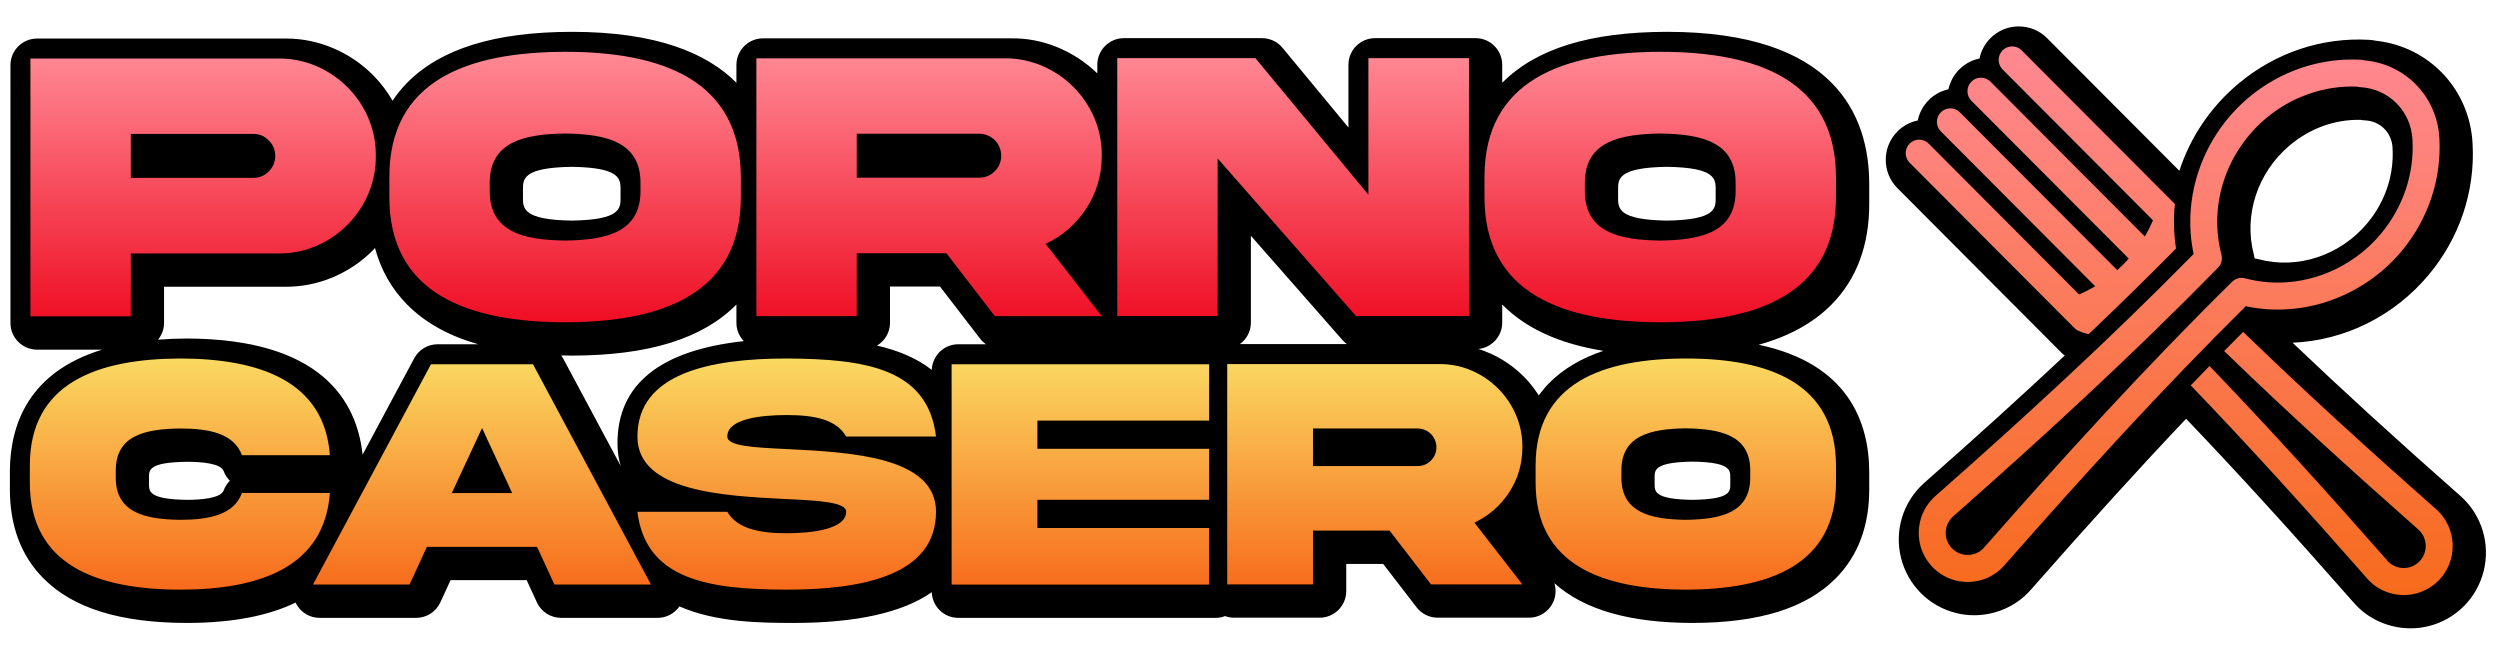
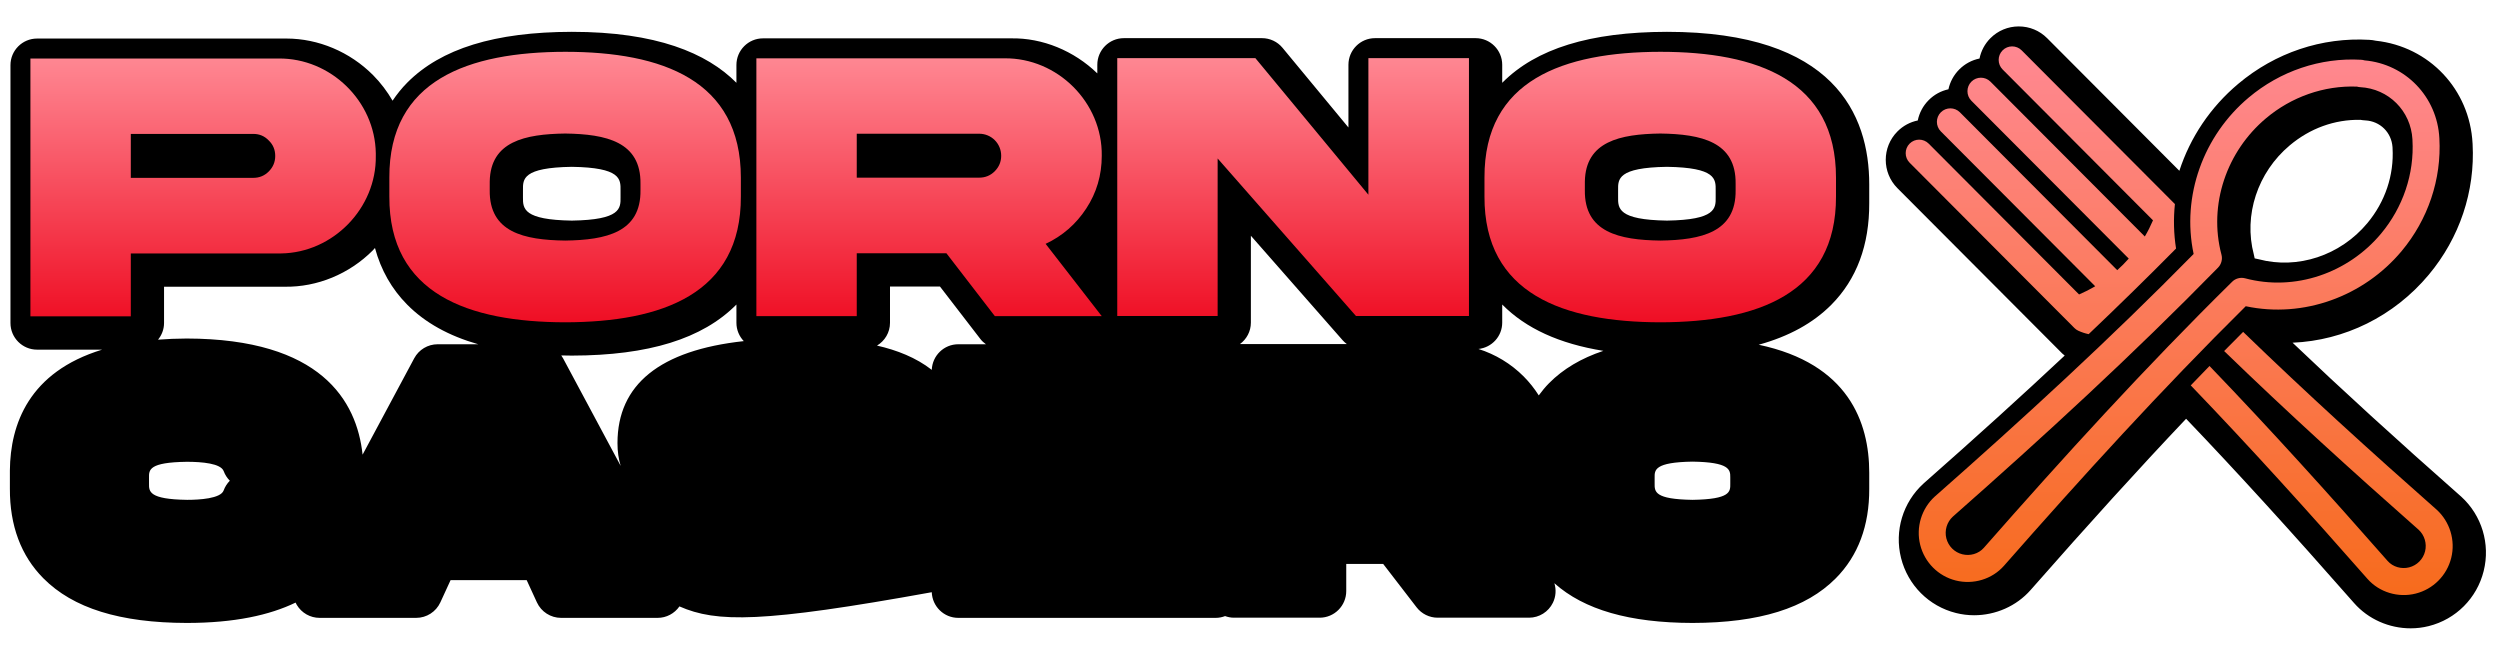
<svg xmlns="http://www.w3.org/2000/svg" width="253" height="66" viewBox="0 0 253 66">
  <defs>
    <linearGradient id="a" x1="50%" x2="50%" y1="0%" y2="100%">
      <stop offset="0%" stop-color="#FAD961" />
      <stop offset="100%" stop-color="#F76B1C" />
    </linearGradient>
    <linearGradient id="b" x1="50%" x2="50%" y1="0%" y2="100%">
      <stop offset="0%" stop-color="#FF8A95" />
      <stop offset="100%" stop-color="#EF0E24" />
    </linearGradient>
    <linearGradient id="c" x1="50%" x2="50%" y1="0%" y2="100%">
      <stop offset="0%" stop-color="#FF8892" />
      <stop offset="100%" stop-color="#F76B1C" />
    </linearGradient>
  </defs>
  <g fill="none" fill-rule="evenodd" transform="translate(1 2)">
-     <path fill="#000" d="M203.3,0.674 C204.385,0.674 205.404,1.096 206.169,1.863 L206.169,1.863 L219.551,15.286 C220.641,11.929 222.674,8.863 225.514,6.48 C229.26,3.33 233.976,1.747 238.783,2.032 C238.993,2.042 239.213,2.072 239.431,2.121 C244.838,2.708 248.941,7.047 249.224,12.523 C249.226,12.538 249.227,12.551 249.227,12.566 C249.489,17.364 247.914,22.064 244.79,25.805 L244.79,25.805 C241.265,30.023 236.247,32.462 231.008,32.682 C236.015,37.457 241.483,42.448 247.992,48.187 C248.017,48.207 248.04,48.228 248.062,48.247 C248.065,48.251 248.068,48.254 248.072,48.257 C250.162,50.159 251.033,53.046 250.348,55.79 C249.664,58.539 247.534,60.674 244.79,61.361 C244.184,61.514 243.567,61.587 242.954,61.587 C240.792,61.587 238.672,60.669 237.231,59.027 C230.779,51.682 225.354,45.731 220.234,40.379 C215.471,45.403 210.37,51.025 204.5,57.706 C203.062,59.345 200.944,60.263 198.782,60.263 C198.167,60.263 197.547,60.188 196.94,60.035 C194.203,59.35 192.073,57.216 191.385,54.466 C190.698,51.721 191.571,48.835 193.661,46.932 C193.683,46.912 193.704,46.893 193.727,46.873 C198.969,42.254 203.656,38.006 207.948,33.983 C207.867,33.914 207.779,33.854 207.702,33.776 L207.702,33.776 L191.021,17.045 C189.443,15.463 189.443,12.886 191.022,11.303 C191.592,10.73 192.304,10.349 193.078,10.192 C193.231,9.437 193.6,8.717 194.183,8.133 C194.737,7.575 195.428,7.199 196.181,7.036 C196.34,6.302 196.704,5.604 197.271,5.034 C197.839,4.462 198.55,4.08 199.327,3.923 C199.483,3.148 199.862,2.436 200.431,1.865 C201.197,1.096 202.216,0.674 203.3,0.674 Z M167.698,1.221 C184.616,1.221 188.167,9.613 188.167,16.652 L188.167,16.652 L188.167,18.555 C188.184,22.796 186.895,26.258 184.336,28.836 C182.488,30.697 180.049,32.04 176.98,32.888 C186.043,34.798 188.167,40.721 188.167,45.838 L188.167,45.838 L188.167,47.464 C188.183,51.194 187.043,54.245 184.78,56.525 C181.777,59.551 177.037,61.029 170.29,61.042 C163.906,61.03 159.324,59.712 156.302,57.022 C156.501,57.666 156.46,58.373 156.153,59 C155.702,59.925 154.764,60.511 153.736,60.511 L153.736,60.511 L144.492,60.511 C143.658,60.511 142.871,60.124 142.361,59.462 L142.361,59.462 L138.978,55.07 L135.24,55.07 L135.24,57.816 C135.24,59.304 134.035,60.511 132.548,60.511 L132.548,60.511 L123.868,60.511 C123.554,60.511 123.258,60.447 122.978,60.348 C122.683,60.46 122.367,60.528 122.034,60.528 L122.034,60.528 L95.976,60.528 C94.524,60.528 93.348,59.373 93.294,57.932 C90.339,59.994 85.672,61.042 79.29,61.042 C76.139,61.036 71.517,61.022 67.759,59.368 C67.258,60.089 66.439,60.528 65.553,60.528 L65.553,60.528 L55.78,60.528 C54.729,60.528 53.775,59.916 53.335,58.96 L53.335,58.96 L52.301,56.712 L44.598,56.712 L43.564,58.96 C43.124,59.916 42.169,60.528 41.119,60.528 L41.119,60.528 L31.345,60.528 C30.398,60.528 29.522,60.03 29.035,59.216 C28.99,59.14 28.953,59.061 28.915,58.982 C26.292,60.25 22.724,61.042 17.9,61.042 C11.137,61.029 6.392,59.55 3.387,56.522 C1.125,54.243 -0.015,51.192 -0,47.453 L-0,47.453 L0,45.601 C0.044,40.935 1.925,35.648 9.337,33.385 L9.337,33.385 L2.751,33.385 C1.264,33.385 0.059,32.178 0.059,30.689 L0.059,30.689 L0.059,4.596 C0.059,3.107 1.264,1.901 2.751,1.901 L2.751,1.901 L27.983,1.9 C31.207,1.9 34.406,3.244 36.752,5.6 C37.535,6.388 38.188,7.262 38.728,8.19 C39.165,7.543 39.652,6.929 40.212,6.365 C43.633,2.919 49.081,1.236 56.866,1.221 C65.403,1.221 70.534,3.358 73.526,6.379 L73.526,6.379 L73.526,4.577 C73.526,3.088 74.731,1.881 76.218,1.881 L76.218,1.881 L101.322,1.881 C104.501,1.824 107.688,3.14 110.048,5.427 L110.048,5.427 L110.048,4.557 C110.048,3.068 111.253,1.861 112.74,1.861 L112.74,1.861 L126.717,1.861 C127.519,1.861 128.278,2.219 128.79,2.837 L128.79,2.837 L135.462,10.902 L135.462,4.557 C135.462,3.068 136.668,1.861 138.154,1.861 L138.154,1.861 L148.332,1.861 C149.819,1.861 151.024,3.068 151.024,4.557 L151.024,4.557 L151.024,6.383 C151.029,6.377 151.034,6.371 151.04,6.365 C154.461,2.919 159.908,1.236 167.693,1.221 L167.693,1.221 Z M17.9,44.734 C14.059,44.788 14.069,45.546 14.08,46.348 L14.08,46.348 L14.081,46.933 C14.07,47.736 14.059,48.529 17.937,48.584 C19.165,48.584 21.333,48.46 21.632,47.636 C21.77,47.258 21.986,46.923 22.259,46.65 C21.99,46.381 21.776,46.053 21.638,45.68 C21.348,44.898 19.445,44.734 17.9,44.734 Z M170.285,44.717 C166.428,44.777 166.438,45.567 166.449,46.332 L166.449,46.332 L166.449,46.916 C166.438,47.76 166.428,48.525 170.285,48.584 C174.125,48.525 174.115,47.761 174.104,46.952 L174.104,46.311 C174.113,45.53 174.034,44.775 170.285,44.717 Z M73.526,28.817 C73.52,28.823 73.515,28.829 73.509,28.835 C70.084,32.286 64.644,33.971 56.877,33.987 L56.877,33.987 L56.866,33.987 C56.504,33.986 56.152,33.978 55.799,33.97 C55.865,34.062 55.927,34.159 55.982,34.26 L55.982,34.26 L61.813,45.148 C61.602,44.456 61.487,43.693 61.489,42.843 C61.489,36.902 65.794,33.447 74.27,32.521 C73.811,32.038 73.526,31.388 73.526,30.67 L73.526,30.67 Z M36.947,23.097 C36.871,23.177 36.804,23.264 36.726,23.342 C34.346,25.725 31.111,27.065 27.817,27.017 L15.601,27.017 L15.601,30.689 C15.601,31.331 15.368,31.913 14.994,32.375 C15.907,32.305 16.867,32.262 17.889,32.258 C31.466,32.287 35.108,38.54 35.694,44.012 L35.694,44.012 L40.918,34.26 C41.386,33.385 42.298,32.839 43.289,32.839 L43.289,32.839 L47.402,32.839 C44.411,31.987 42.025,30.66 40.212,28.833 C38.64,27.25 37.552,25.328 36.947,23.097 Z M151.024,28.816 L151.024,30.65 C151.024,32.041 149.969,33.171 148.619,33.316 C150.321,33.851 151.907,34.802 153.2,36.101 C153.787,36.691 154.29,37.334 154.723,38.014 C155.044,37.58 155.385,37.16 155.772,36.77 C157.196,35.335 159.019,34.254 161.259,33.506 C156.799,32.784 153.427,31.239 151.041,28.834 C151.035,28.828 151.03,28.822 151.024,28.816 L151.024,28.816 Z M94.125,26.997 L89.068,26.997 L89.068,30.67 C89.068,31.652 88.538,32.503 87.754,32.974 C89.76,33.43 91.7,34.185 93.295,35.429 C93.352,33.99 94.526,32.839 95.976,32.839 L95.976,32.839 L98.776,32.839 C98.572,32.69 98.38,32.522 98.222,32.316 L98.222,32.316 L94.125,26.997 Z M125.589,21.858 L125.589,30.65 C125.589,31.545 125.149,32.332 124.479,32.822 L124.479,32.822 L135.302,32.822 C135.147,32.708 135.003,32.578 134.873,32.43 L134.873,32.43 L125.589,21.858 Z M237.868,10.127 C235.255,10.078 232.761,10.997 230.725,12.709 C227.464,15.445 226.036,19.781 227.087,23.753 C227.122,23.883 227.151,24.015 227.173,24.148 C227.305,24.17 227.438,24.198 227.569,24.233 C231.522,25.288 235.84,23.858 238.57,20.589 C240.379,18.422 241.287,15.718 241.126,12.974 C241.125,12.945 241.123,12.917 241.122,12.888 C241.016,11.397 239.869,10.265 238.376,10.185 C238.204,10.177 238.034,10.157 237.868,10.127 Z M56.871,14.883 C51.894,14.958 51.909,16.117 51.925,17.237 L51.924,17.985 C51.911,19.127 51.995,20.25 56.871,20.325 C61.83,20.248 61.814,19.081 61.798,17.951 L61.798,17.951 L61.798,17.274 C61.814,16.117 61.829,14.958 56.871,14.883 Z M167.698,14.883 C162.721,14.958 162.736,16.116 162.752,17.237 L162.752,17.237 L162.752,17.914 C162.736,19.08 162.72,20.248 167.698,20.325 C172.658,20.248 172.641,19.08 172.626,17.951 L172.626,17.951 L172.626,17.274 C172.641,16.117 172.657,14.958 167.698,14.883 Z" />
-     <path fill="url(#a)" d="M17.227,34.28 C25.245,34.297 31.838,36.553 32.384,44.069 L23.488,44.069 C22.677,41.878 20.209,41.364 17.227,41.364 C13.681,41.414 10.666,42.044 10.716,45.711 L10.716,46.258 C10.666,49.892 13.681,50.556 17.227,50.605 C20.209,50.605 22.693,50.074 23.488,47.884 L32.384,47.884 C31.838,55.417 25.245,57.673 17.227,57.673 C8.877,57.656 1.986,55.234 2.019,46.789 L2.019,45.164 C1.986,36.736 8.877,34.313 17.227,34.28 Z M78.616,34.28 C86.418,34.33 92.896,35.209 93.724,42.177 L84.63,42.177 C83.635,40.419 81.333,40.003 78.616,40.003 C75.916,40.003 72.603,40.402 72.603,42.177 C72.603,43.156 75.303,43.289 78.798,43.455 C85.011,43.77 93.741,44.201 93.724,49.792 C93.724,56.163 86.435,57.673 78.616,57.673 C70.813,57.656 64.336,56.71 63.508,49.792 L72.603,49.792 C73.597,51.517 75.899,51.965 78.616,51.965 C81.316,51.965 84.63,51.517 84.63,49.792 C84.63,48.814 81.929,48.664 78.434,48.498 C72.222,48.183 63.491,47.751 63.508,42.177 C63.508,35.806 70.797,34.28 78.616,34.28 Z M169.612,34.28 C177.994,34.28 184.803,36.735 184.803,45.163 L184.803,46.789 C184.836,55.217 177.977,57.656 169.612,57.672 C161.229,57.656 154.371,55.217 154.404,46.789 L154.404,45.163 C154.371,36.719 161.229,34.296 169.612,34.28 Z M52.937,34.861 L64.881,57.158 L55.107,57.158 L53.351,53.343 L42.202,53.343 L40.446,57.158 L30.672,57.158 L42.617,34.861 L52.937,34.861 Z M121.362,34.861 L121.362,40.568 L103.984,40.568 L103.984,43.421 L121.362,43.421 L121.362,48.581 L103.984,48.581 L103.984,51.434 L121.362,51.434 L121.362,57.159 L95.303,57.159 L95.303,34.861 L121.362,34.861 Z M144.647,34.844 C149.236,34.794 153.129,38.66 153.063,43.272 C153.063,44.947 152.616,46.474 151.721,47.834 C150.843,49.178 149.667,50.207 148.209,50.887 L153.063,57.142 L143.819,57.142 L139.628,51.7 L131.875,51.7 L131.875,57.142 L123.194,57.142 L123.194,34.844 L144.647,34.844 Z M169.612,41.348 C166.05,41.397 163.035,42.061 163.085,45.694 L163.085,46.241 C163.035,49.891 166.05,50.555 169.612,50.605 C173.157,50.555 176.172,49.891 176.122,46.241 L176.122,45.694 C176.172,42.061 173.157,41.397 169.612,41.348 Z M47.785,41.315 L44.72,47.901 L50.833,47.901 L47.785,41.315 Z M142.461,41.364 L131.875,41.364 L131.875,45.164 L142.461,45.164 C142.991,45.164 143.438,44.981 143.803,44.616 C144.183,44.234 144.366,43.786 144.366,43.272 C144.366,42.211 143.521,41.364 142.461,41.364 Z" />
+     <path fill="#000" d="M203.3,0.674 C204.385,0.674 205.404,1.096 206.169,1.863 L206.169,1.863 L219.551,15.286 C220.641,11.929 222.674,8.863 225.514,6.48 C229.26,3.33 233.976,1.747 238.783,2.032 C238.993,2.042 239.213,2.072 239.431,2.121 C244.838,2.708 248.941,7.047 249.224,12.523 C249.226,12.538 249.227,12.551 249.227,12.566 C249.489,17.364 247.914,22.064 244.79,25.805 L244.79,25.805 C241.265,30.023 236.247,32.462 231.008,32.682 C236.015,37.457 241.483,42.448 247.992,48.187 C248.017,48.207 248.04,48.228 248.062,48.247 C248.065,48.251 248.068,48.254 248.072,48.257 C250.162,50.159 251.033,53.046 250.348,55.79 C249.664,58.539 247.534,60.674 244.79,61.361 C244.184,61.514 243.567,61.587 242.954,61.587 C240.792,61.587 238.672,60.669 237.231,59.027 C230.779,51.682 225.354,45.731 220.234,40.379 C215.471,45.403 210.37,51.025 204.5,57.706 C203.062,59.345 200.944,60.263 198.782,60.263 C198.167,60.263 197.547,60.188 196.94,60.035 C194.203,59.35 192.073,57.216 191.385,54.466 C190.698,51.721 191.571,48.835 193.661,46.932 C193.683,46.912 193.704,46.893 193.727,46.873 C198.969,42.254 203.656,38.006 207.948,33.983 C207.867,33.914 207.779,33.854 207.702,33.776 L207.702,33.776 L191.021,17.045 C189.443,15.463 189.443,12.886 191.022,11.303 C191.592,10.73 192.304,10.349 193.078,10.192 C193.231,9.437 193.6,8.717 194.183,8.133 C194.737,7.575 195.428,7.199 196.181,7.036 C196.34,6.302 196.704,5.604 197.271,5.034 C197.839,4.462 198.55,4.08 199.327,3.923 C199.483,3.148 199.862,2.436 200.431,1.865 C201.197,1.096 202.216,0.674 203.3,0.674 Z M167.698,1.221 C184.616,1.221 188.167,9.613 188.167,16.652 L188.167,16.652 L188.167,18.555 C188.184,22.796 186.895,26.258 184.336,28.836 C182.488,30.697 180.049,32.04 176.98,32.888 C186.043,34.798 188.167,40.721 188.167,45.838 L188.167,45.838 L188.167,47.464 C188.183,51.194 187.043,54.245 184.78,56.525 C181.777,59.551 177.037,61.029 170.29,61.042 C163.906,61.03 159.324,59.712 156.302,57.022 C156.501,57.666 156.46,58.373 156.153,59 C155.702,59.925 154.764,60.511 153.736,60.511 L153.736,60.511 L144.492,60.511 C143.658,60.511 142.871,60.124 142.361,59.462 L142.361,59.462 L138.978,55.07 L135.24,55.07 L135.24,57.816 C135.24,59.304 134.035,60.511 132.548,60.511 L132.548,60.511 L123.868,60.511 C123.554,60.511 123.258,60.447 122.978,60.348 C122.683,60.46 122.367,60.528 122.034,60.528 L122.034,60.528 L95.976,60.528 C94.524,60.528 93.348,59.373 93.294,57.932 C76.139,61.036 71.517,61.022 67.759,59.368 C67.258,60.089 66.439,60.528 65.553,60.528 L65.553,60.528 L55.78,60.528 C54.729,60.528 53.775,59.916 53.335,58.96 L53.335,58.96 L52.301,56.712 L44.598,56.712 L43.564,58.96 C43.124,59.916 42.169,60.528 41.119,60.528 L41.119,60.528 L31.345,60.528 C30.398,60.528 29.522,60.03 29.035,59.216 C28.99,59.14 28.953,59.061 28.915,58.982 C26.292,60.25 22.724,61.042 17.9,61.042 C11.137,61.029 6.392,59.55 3.387,56.522 C1.125,54.243 -0.015,51.192 -0,47.453 L-0,47.453 L0,45.601 C0.044,40.935 1.925,35.648 9.337,33.385 L9.337,33.385 L2.751,33.385 C1.264,33.385 0.059,32.178 0.059,30.689 L0.059,30.689 L0.059,4.596 C0.059,3.107 1.264,1.901 2.751,1.901 L2.751,1.901 L27.983,1.9 C31.207,1.9 34.406,3.244 36.752,5.6 C37.535,6.388 38.188,7.262 38.728,8.19 C39.165,7.543 39.652,6.929 40.212,6.365 C43.633,2.919 49.081,1.236 56.866,1.221 C65.403,1.221 70.534,3.358 73.526,6.379 L73.526,6.379 L73.526,4.577 C73.526,3.088 74.731,1.881 76.218,1.881 L76.218,1.881 L101.322,1.881 C104.501,1.824 107.688,3.14 110.048,5.427 L110.048,5.427 L110.048,4.557 C110.048,3.068 111.253,1.861 112.74,1.861 L112.74,1.861 L126.717,1.861 C127.519,1.861 128.278,2.219 128.79,2.837 L128.79,2.837 L135.462,10.902 L135.462,4.557 C135.462,3.068 136.668,1.861 138.154,1.861 L138.154,1.861 L148.332,1.861 C149.819,1.861 151.024,3.068 151.024,4.557 L151.024,4.557 L151.024,6.383 C151.029,6.377 151.034,6.371 151.04,6.365 C154.461,2.919 159.908,1.236 167.693,1.221 L167.693,1.221 Z M17.9,44.734 C14.059,44.788 14.069,45.546 14.08,46.348 L14.08,46.348 L14.081,46.933 C14.07,47.736 14.059,48.529 17.937,48.584 C19.165,48.584 21.333,48.46 21.632,47.636 C21.77,47.258 21.986,46.923 22.259,46.65 C21.99,46.381 21.776,46.053 21.638,45.68 C21.348,44.898 19.445,44.734 17.9,44.734 Z M170.285,44.717 C166.428,44.777 166.438,45.567 166.449,46.332 L166.449,46.332 L166.449,46.916 C166.438,47.76 166.428,48.525 170.285,48.584 C174.125,48.525 174.115,47.761 174.104,46.952 L174.104,46.311 C174.113,45.53 174.034,44.775 170.285,44.717 Z M73.526,28.817 C73.52,28.823 73.515,28.829 73.509,28.835 C70.084,32.286 64.644,33.971 56.877,33.987 L56.877,33.987 L56.866,33.987 C56.504,33.986 56.152,33.978 55.799,33.97 C55.865,34.062 55.927,34.159 55.982,34.26 L55.982,34.26 L61.813,45.148 C61.602,44.456 61.487,43.693 61.489,42.843 C61.489,36.902 65.794,33.447 74.27,32.521 C73.811,32.038 73.526,31.388 73.526,30.67 L73.526,30.67 Z M36.947,23.097 C36.871,23.177 36.804,23.264 36.726,23.342 C34.346,25.725 31.111,27.065 27.817,27.017 L15.601,27.017 L15.601,30.689 C15.601,31.331 15.368,31.913 14.994,32.375 C15.907,32.305 16.867,32.262 17.889,32.258 C31.466,32.287 35.108,38.54 35.694,44.012 L35.694,44.012 L40.918,34.26 C41.386,33.385 42.298,32.839 43.289,32.839 L43.289,32.839 L47.402,32.839 C44.411,31.987 42.025,30.66 40.212,28.833 C38.64,27.25 37.552,25.328 36.947,23.097 Z M151.024,28.816 L151.024,30.65 C151.024,32.041 149.969,33.171 148.619,33.316 C150.321,33.851 151.907,34.802 153.2,36.101 C153.787,36.691 154.29,37.334 154.723,38.014 C155.044,37.58 155.385,37.16 155.772,36.77 C157.196,35.335 159.019,34.254 161.259,33.506 C156.799,32.784 153.427,31.239 151.041,28.834 C151.035,28.828 151.03,28.822 151.024,28.816 L151.024,28.816 Z M94.125,26.997 L89.068,26.997 L89.068,30.67 C89.068,31.652 88.538,32.503 87.754,32.974 C89.76,33.43 91.7,34.185 93.295,35.429 C93.352,33.99 94.526,32.839 95.976,32.839 L95.976,32.839 L98.776,32.839 C98.572,32.69 98.38,32.522 98.222,32.316 L98.222,32.316 L94.125,26.997 Z M125.589,21.858 L125.589,30.65 C125.589,31.545 125.149,32.332 124.479,32.822 L124.479,32.822 L135.302,32.822 C135.147,32.708 135.003,32.578 134.873,32.43 L134.873,32.43 L125.589,21.858 Z M237.868,10.127 C235.255,10.078 232.761,10.997 230.725,12.709 C227.464,15.445 226.036,19.781 227.087,23.753 C227.122,23.883 227.151,24.015 227.173,24.148 C227.305,24.17 227.438,24.198 227.569,24.233 C231.522,25.288 235.84,23.858 238.57,20.589 C240.379,18.422 241.287,15.718 241.126,12.974 C241.125,12.945 241.123,12.917 241.122,12.888 C241.016,11.397 239.869,10.265 238.376,10.185 C238.204,10.177 238.034,10.157 237.868,10.127 Z M56.871,14.883 C51.894,14.958 51.909,16.117 51.925,17.237 L51.924,17.985 C51.911,19.127 51.995,20.25 56.871,20.325 C61.83,20.248 61.814,19.081 61.798,17.951 L61.798,17.951 L61.798,17.274 C61.814,16.117 61.829,14.958 56.871,14.883 Z M167.698,14.883 C162.721,14.958 162.736,16.116 162.752,17.237 L162.752,17.237 L162.752,17.914 C162.736,19.08 162.72,20.248 167.698,20.325 C172.658,20.248 172.641,19.08 172.626,17.951 L172.626,17.951 L172.626,17.274 C172.641,16.117 172.657,14.958 167.698,14.883 Z" />
    <path fill="url(#b)" d="M56.199,3.243 C66.008,3.243 73.975,6.116 73.975,15.978 L73.975,17.881 C74.014,27.744 65.988,30.598 56.199,30.617 C46.389,30.598 38.363,27.744 38.402,17.881 L38.402,15.978 C38.363,6.097 46.389,3.262 56.199,3.243 Z M167.026,3.243 C176.835,3.243 184.803,6.116 184.803,15.978 L184.803,17.881 C184.841,27.744 176.816,30.598 167.026,30.617 C157.217,30.598 149.191,27.744 149.229,17.881 L149.229,15.978 C149.191,6.097 157.217,3.262 167.026,3.243 Z M27.183,3.922 C32.463,3.865 36.956,8.238 37.031,13.516 L37.031,13.785 C37.107,19.073 32.703,23.573 27.451,23.648 L12.237,23.648 L12.237,30.016 L2.078,30.016 L2.078,3.922 L27.183,3.922 Z M100.649,3.903 C106.019,3.845 110.575,8.368 110.498,13.766 C110.498,15.727 109.974,17.513 108.927,19.104 C107.899,20.677 106.523,21.88 104.817,22.676 L110.498,29.995 L99.68,29.995 L94.775,23.628 L85.703,23.628 L85.703,29.995 L75.545,29.995 L75.545,3.903 L100.649,3.903 Z M126.044,3.883 L137.481,17.706 L137.481,3.883 L147.659,3.883 L147.659,29.976 L136.222,29.976 L122.225,14.037 L122.225,29.976 L112.066,29.976 L112.066,3.883 L126.044,3.883 Z M56.199,11.513 C52.11,11.57 48.638,12.318 48.561,16.358 L48.56,17.24 C48.502,21.511 52.03,22.288 56.199,22.346 C60.347,22.288 63.875,21.511 63.817,17.24 L63.817,16.6 C63.875,12.347 60.347,11.571 56.199,11.513 Z M167.026,11.513 C162.938,11.57 159.465,12.318 159.388,16.358 L159.387,17.24 C159.329,21.511 162.858,22.288 167.026,22.346 C171.174,22.288 174.702,21.511 174.645,17.24 L174.645,16.6 C174.702,12.347 171.174,11.571 167.026,11.513 Z M24.643,11.552 L12.237,11.552 L12.237,15.998 L24.643,15.998 C25.244,15.998 25.768,15.785 26.194,15.357 C26.64,14.911 26.853,14.386 26.853,13.785 C26.853,13.164 26.64,12.64 26.194,12.212 C25.768,11.766 25.244,11.552 24.643,11.552 Z M98.09,11.533 L85.703,11.533 L85.703,15.979 L98.09,15.979 C98.711,15.979 99.234,15.764 99.661,15.338 C100.106,14.891 100.32,14.367 100.32,13.766 C100.32,12.523 99.331,11.533 98.09,11.533 Z" />
    <path fill="url(#c)" d="M226.006,31.586 C232.369,37.749 238.941,43.718 245.57,49.562 C245.576,49.568 245.582,49.571 245.588,49.577 C246.934,50.802 247.506,52.692 247.064,54.461 C246.621,56.239 245.237,57.628 243.464,58.071 C241.704,58.515 239.786,57.947 238.58,56.573 C232.763,49.951 226.83,43.371 220.704,37.001 C221.334,36.345 221.967,35.689 222.603,35.038 C228.778,41.457 234.763,48.091 240.625,54.765 C241.161,55.376 242.022,55.616 242.801,55.418 C243.597,55.218 244.218,54.595 244.418,53.795 C244.615,53.006 244.361,52.157 243.761,51.607 C237.092,45.73 230.484,39.725 224.082,33.525 C224.721,32.877 225.364,32.23 226.006,31.586 Z M226.57,7.872 C229.742,5.203 233.814,3.806 237.953,4.049 C238.071,4.055 238.183,4.076 238.289,4.11 C242.431,4.474 245.646,7.79 245.864,11.99 L245.864,11.99 C246.1,16.144 244.706,20.223 242.052,23.402 C238.207,28.003 232.108,30.233 226.27,28.99 C217.78,37.387 209.687,46.28 201.806,55.252 C200.604,56.622 198.686,57.19 196.922,56.746 C195.15,56.303 193.768,54.914 193.323,53.136 C192.881,51.367 193.453,49.477 194.798,48.252 C194.804,48.249 194.811,48.243 194.817,48.237 C203.773,40.345 212.623,32.221 220.995,23.702 C219.756,17.843 221.979,11.725 226.57,7.872 Z M237.526,6.765 C234.174,6.638 230.893,7.808 228.321,9.969 C224.34,13.312 222.473,18.706 223.812,23.769 C223.876,24.006 223.873,24.247 223.812,24.469 C223.755,24.693 223.64,24.903 223.47,25.079 C214.899,33.838 205.818,42.183 196.625,50.285 C196.025,50.835 195.771,51.68 195.968,52.474 C196.168,53.27 196.789,53.896 197.586,54.093 C198.364,54.291 199.225,54.051 199.761,53.443 C207.848,44.234 216.162,35.108 224.897,26.51 C225.06,26.347 225.261,26.234 225.47,26.174 C225.7,26.106 225.951,26.097 226.203,26.164 C231.248,27.511 236.629,25.635 239.962,21.645 C242.173,18.995 243.343,15.597 243.14,12.142 L243.14,12.142 L243.14,12.114 C242.98,9.221 240.731,6.972 237.844,6.82 C237.735,6.814 237.629,6.796 237.526,6.765 Z M201.664,3.094 C202.194,2.562 203.06,2.562 203.591,3.094 L203.591,3.094 L219.101,18.651 C218.946,20.135 218.98,21.648 219.216,23.153 C216.316,26.088 213.362,28.975 210.372,31.817 C210.021,31.744 209.669,31.628 209.329,31.473 C209.175,31.401 209.054,31.318 208.932,31.197 L208.932,31.197 L192.253,14.466 C191.723,13.935 191.723,13.065 192.253,12.534 C192.786,11.999 193.65,11.999 194.183,12.534 L194.183,12.534 L209.402,27.799 C209.966,27.556 210.511,27.28 211.035,26.97 L211.035,26.97 L195.413,11.3 C194.88,10.765 194.88,9.899 195.413,9.364 C195.944,8.832 196.81,8.832 197.341,9.364 L197.341,9.364 L213.265,25.341 C213.677,24.973 214.065,24.584 214.429,24.17 L214.429,24.17 L198.504,8.197 C197.974,7.665 197.974,6.796 198.504,6.264 C199.034,5.729 199.9,5.729 200.434,6.264 L200.434,6.264 L216.056,21.933 C216.365,21.411 216.641,20.864 216.883,20.296 L216.883,20.296 L201.664,5.03 C201.131,4.499 201.131,3.629 201.664,3.094 Z" />
  </g>
</svg>